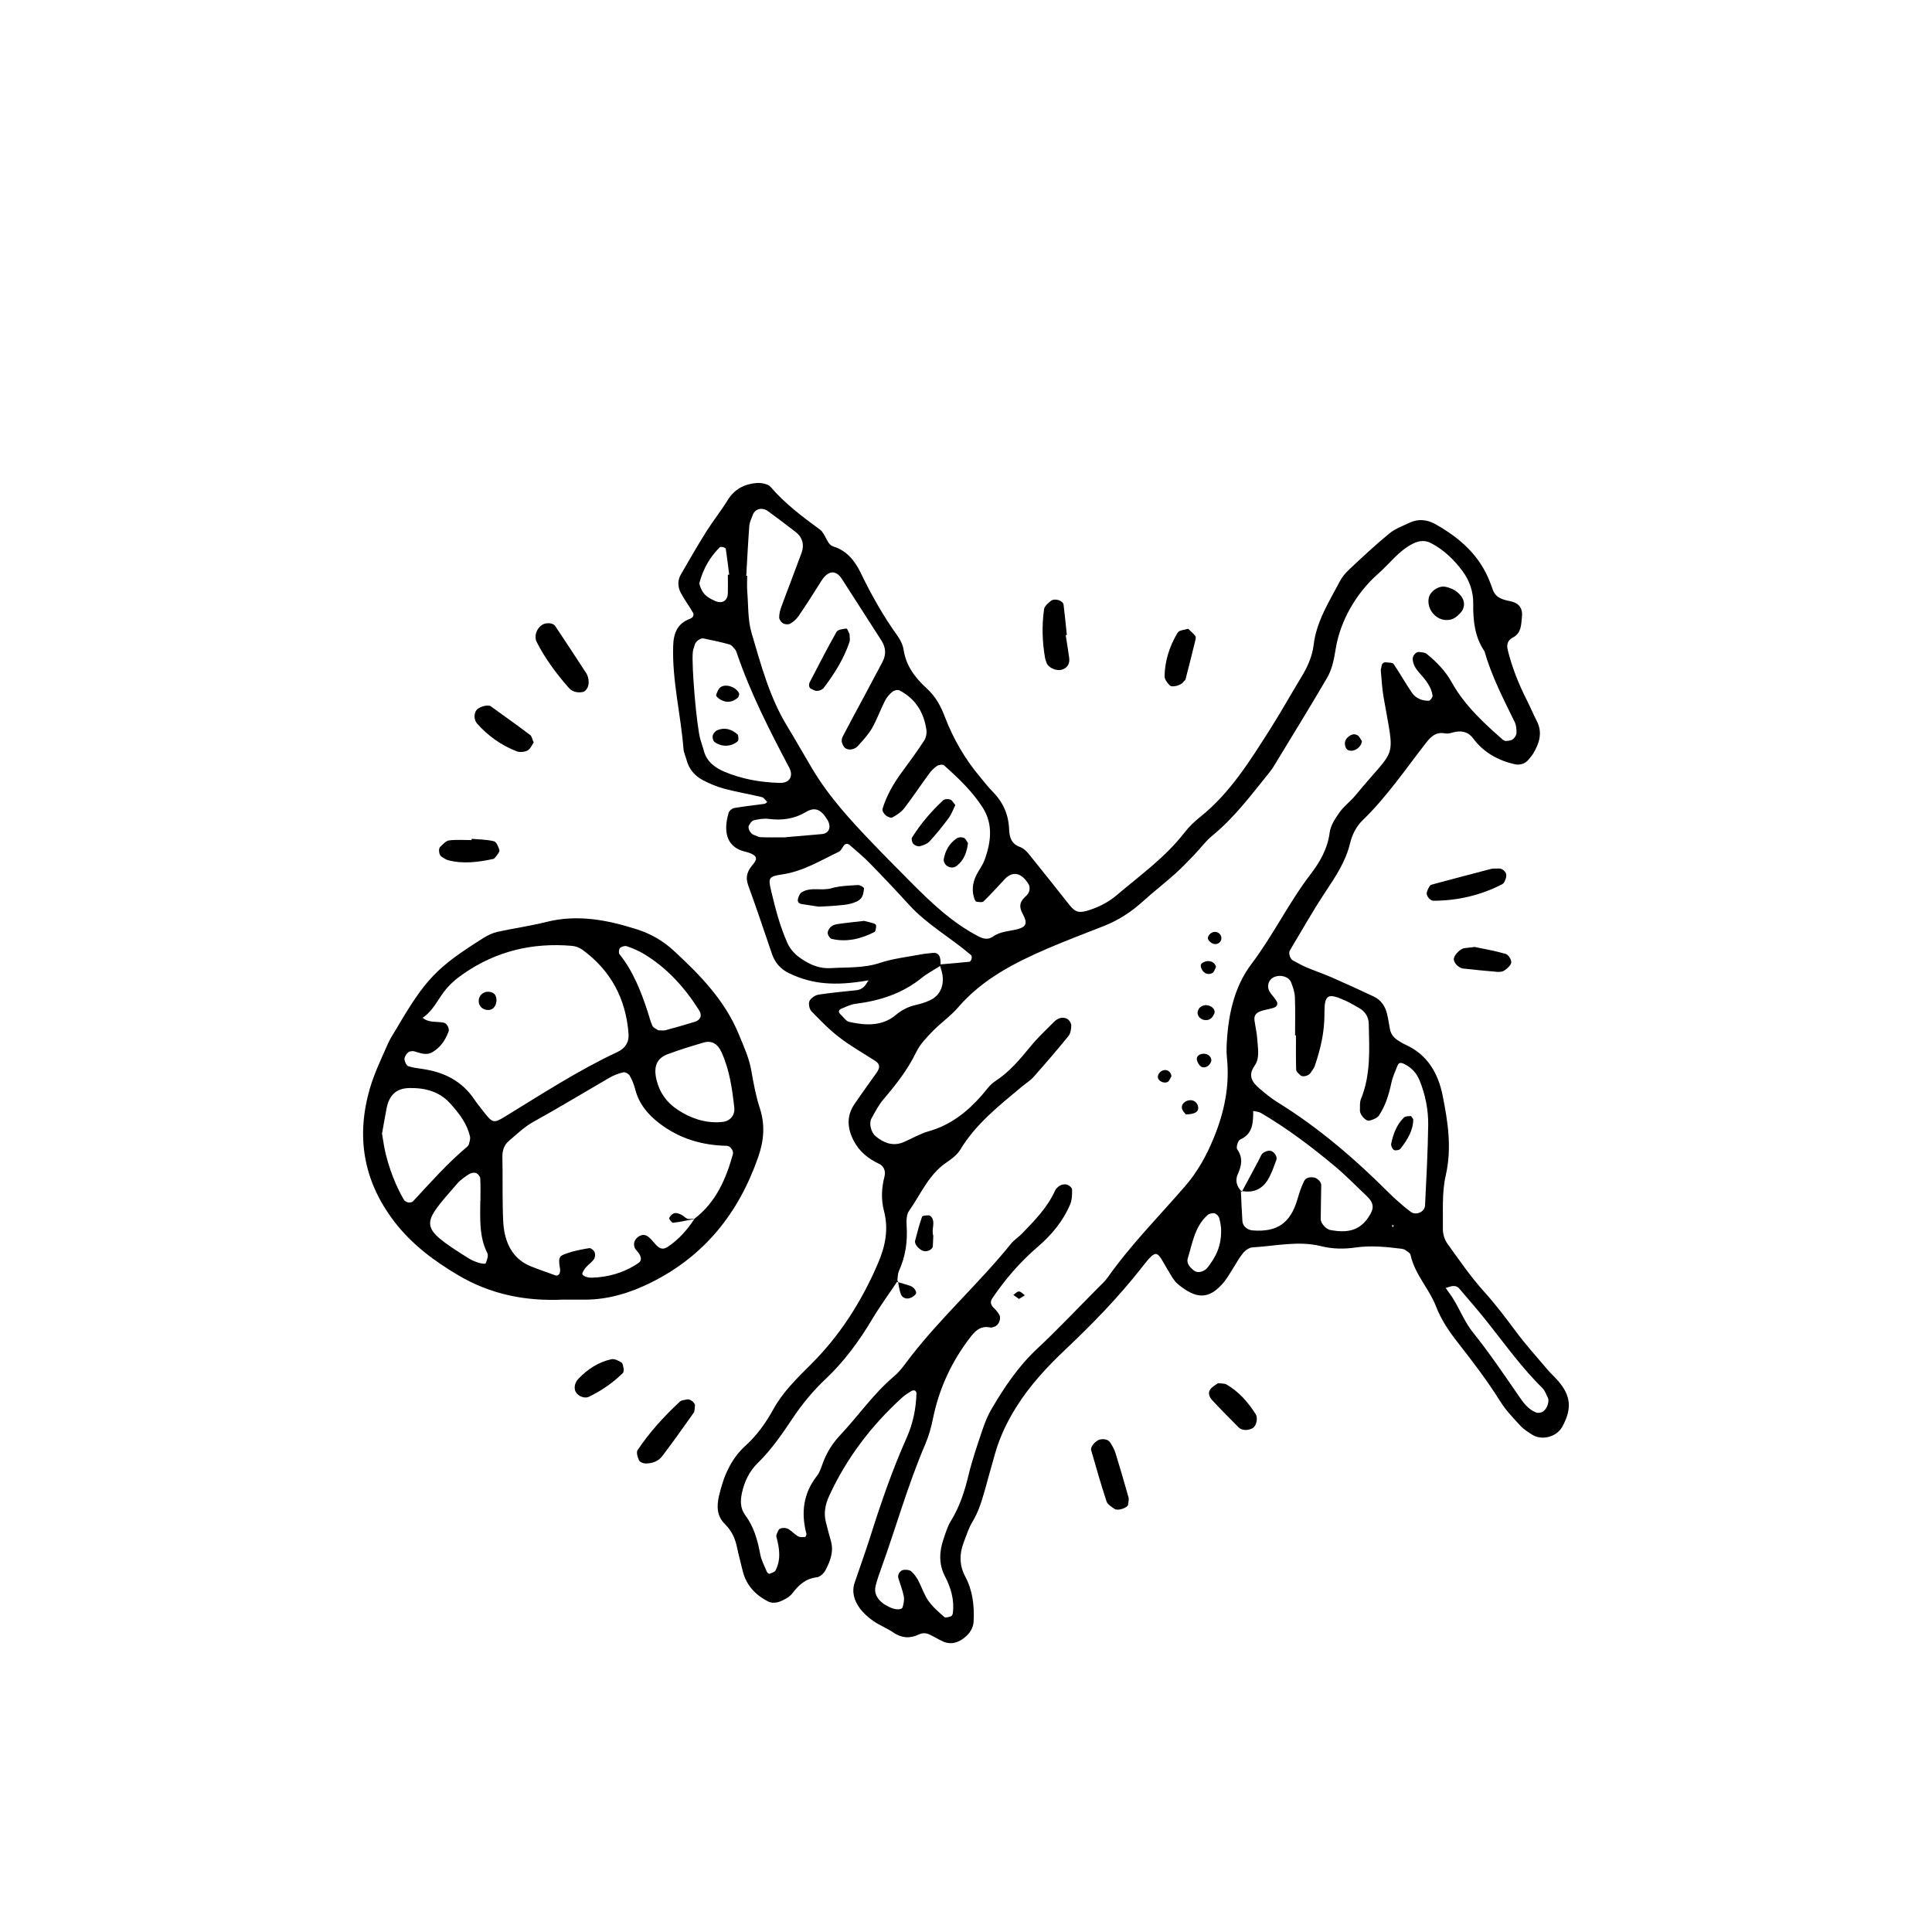
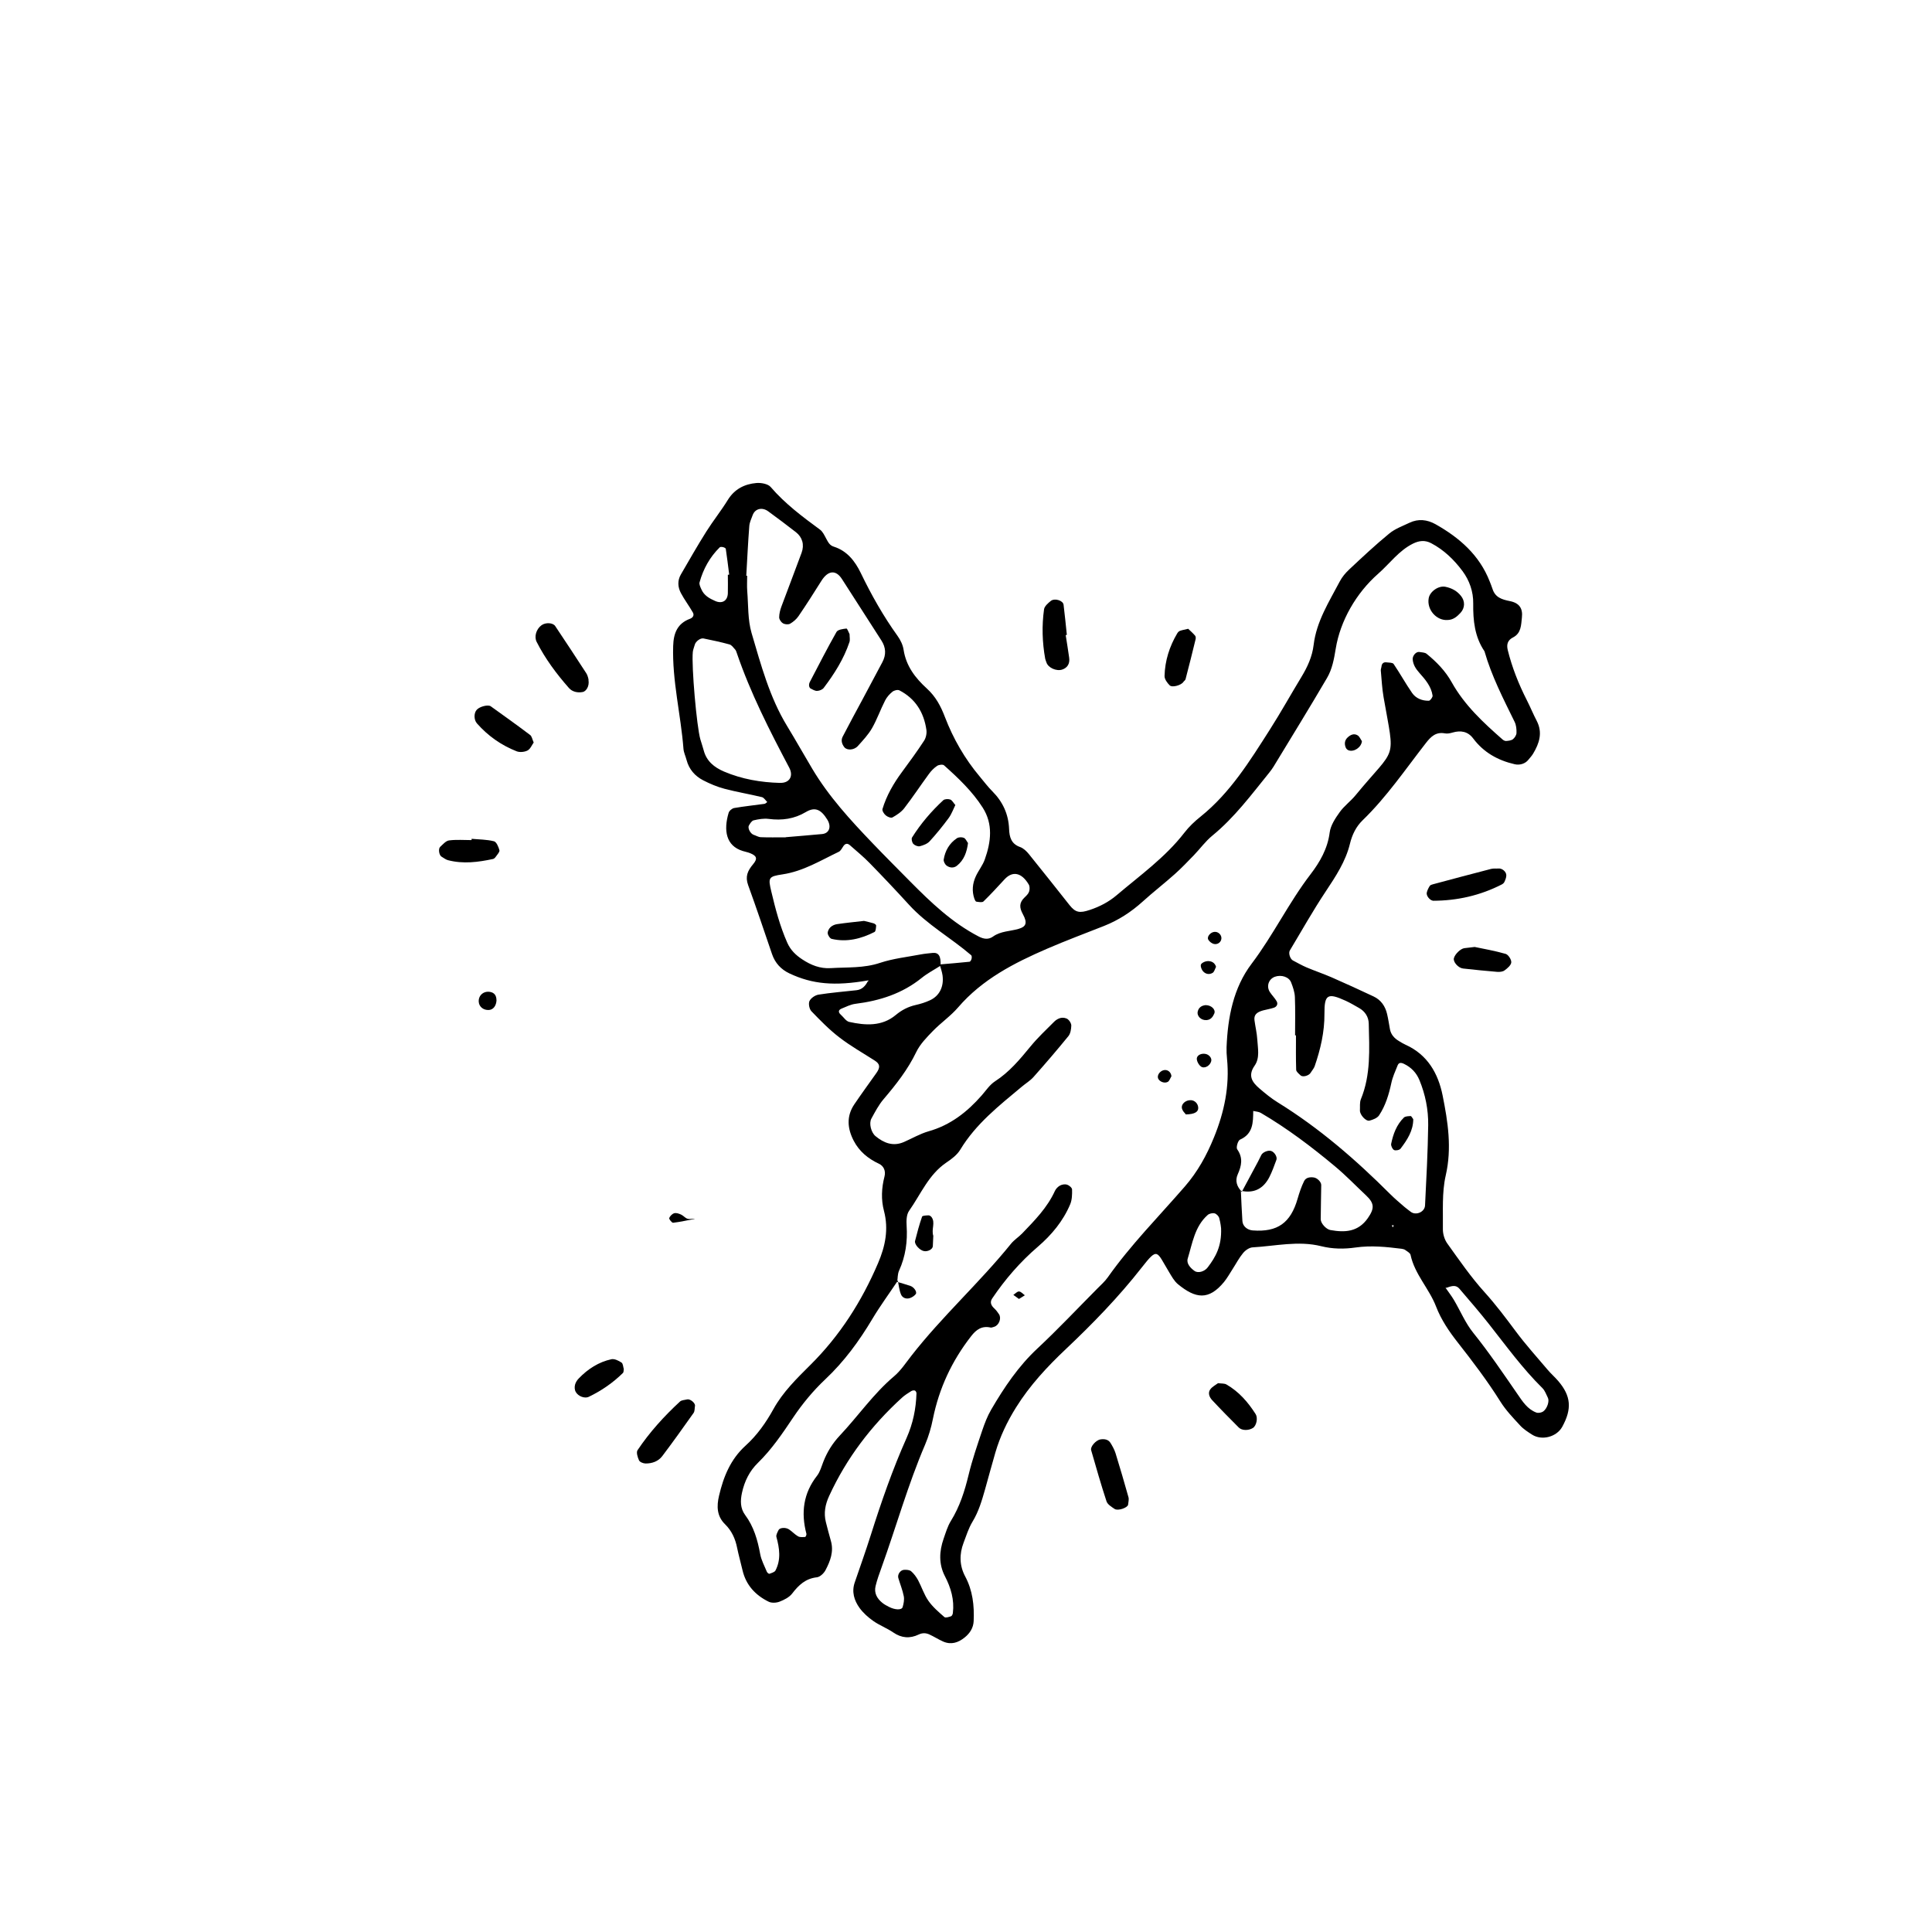
<svg xmlns="http://www.w3.org/2000/svg" id="Layer_1" viewBox="0 0 300 300">
  <path d="m134.78,152.24c-5.18.9-8.63.59-12.18-1.08-1.33-.63-2.24-1.61-2.72-3.01-1.22-3.58-2.42-7.16-3.71-10.71-.48-1.32-.09-2.22.76-3.23.76-.9.56-1.32-.45-1.73-.37-.15-.77-.22-1.15-.34-2.62-.8-2.99-3.23-2.19-5.92.09-.32.53-.69.86-.75,1.56-.27,3.14-.43,4.71-.65.15-.02.29-.19.43-.28-.27-.26-.51-.68-.82-.76-1.93-.47-3.9-.79-5.82-1.3-1.14-.3-2.26-.77-3.32-1.32-1.27-.66-2.19-1.7-2.57-3.15-.15-.58-.43-1.14-.48-1.72-.41-5.34-1.77-10.59-1.6-15.99.06-1.98.65-3.49,2.62-4.22.45-.17.68-.55.44-.97-.58-1.03-1.31-1.98-1.86-3.02-.48-.91-.56-1.91-.02-2.86,1.3-2.24,2.58-4.49,3.96-6.68,1.06-1.68,2.31-3.24,3.35-4.93,1.04-1.68,2.59-2.46,4.44-2.62.73-.06,1.79.13,2.21.62,2.23,2.6,4.93,4.61,7.66,6.62.44.32.7.92.98,1.43.29.53.52,1.02,1.18,1.22,2.05.65,3.28,2.25,4.16,4.06,1.65,3.42,3.5,6.7,5.72,9.79.45.63.83,1.4.94,2.16.39,2.53,1.82,4.38,3.62,6.02,1.36,1.24,2.15,2.71,2.81,4.45,1.28,3.33,3.07,6.45,5.4,9.22.64.76,1.24,1.57,1.94,2.27,1.63,1.63,2.52,3.56,2.61,5.86.05,1.27.33,2.32,1.72,2.81.52.19,1,.65,1.36,1.1,2.13,2.63,4.22,5.28,6.32,7.93.92,1.15,1.56,1.26,3.14.73,1.53-.51,2.92-1.23,4.16-2.28,3.64-3.09,7.55-5.87,10.51-9.7.72-.94,1.61-1.78,2.54-2.52,4.59-3.69,7.63-8.62,10.73-13.48,1.71-2.68,3.26-5.47,4.91-8.19.94-1.55,1.68-3.15,1.9-4.98.44-3.66,2.4-6.7,4.06-9.86.36-.69.9-1.33,1.48-1.87,2.03-1.9,4.06-3.81,6.21-5.57.9-.74,2.07-1.16,3.14-1.67,1.37-.65,2.74-.49,4.02.22,3.73,2.1,6.84,4.8,8.44,8.92.14.37.3.74.42,1.12.42,1.34,1.45,1.66,2.71,1.91,1.49.3,2.02,1.16,1.86,2.55-.13,1.15-.09,2.43-1.38,3.09-.83.42-1.03,1.08-.82,1.95.67,2.72,1.7,5.3,2.97,7.8.54,1.06.99,2.17,1.54,3.22.94,1.83.39,3.48-.57,5.08-.2.34-.48.63-.73.94-.49.63-1.35.88-2.13.7-2.61-.6-4.82-1.83-6.45-4.01-.82-1.09-1.93-1.28-3.2-.91-.37.11-.8.2-1.17.13-1.4-.27-2.19.49-2.97,1.5-3.18,4.08-6.09,8.38-9.83,12-1.01.98-1.62,2.23-1.96,3.63-.67,2.76-2.21,5.07-3.76,7.41-1.98,2.97-3.73,6.1-5.57,9.16-.26.43.05,1.34.47,1.56.71.37,1.4.77,2.13,1.08,1.28.54,2.61.99,3.88,1.54,2.19.96,4.36,1.95,6.52,2.97,1.15.54,1.82,1.52,2.1,2.74.18.77.3,1.57.44,2.35.16.84.69,1.41,1.39,1.83.34.21.68.42,1.04.58,3.41,1.54,5.06,4.45,5.75,7.88.82,4.09,1.46,8.17.48,12.42-.61,2.67-.4,5.54-.44,8.33-.01.74.25,1.62.68,2.22,1.86,2.59,3.67,5.23,5.8,7.58,1.74,1.93,3.28,3.98,4.83,6.06,1.54,2.07,3.28,4,4.95,5.97.51.61,1.12,1.13,1.64,1.74,2,2.33,2.17,4.33.63,7.13-.87,1.57-3.16,2.18-4.68,1.21-.67-.43-1.36-.87-1.88-1.45-1.08-1.17-2.2-2.34-3.04-3.68-2.01-3.21-4.29-6.21-6.62-9.18-1.34-1.71-2.58-3.52-3.38-5.61-1.07-2.77-3.31-4.98-3.95-7.99-.06-.3-.52-.54-.82-.76-.15-.11-.37-.16-.56-.19-2.38-.3-4.75-.54-7.15-.2-1.79.26-3.58.24-5.34-.2-3.57-.89-7.11-.02-10.66.18-.52.03-1.13.46-1.48.89-.63.76-1.09,1.66-1.63,2.49-.43.67-.82,1.37-1.32,1.99-2.4,2.92-4.44,2.58-7.16.35-.59-.49-.99-1.24-1.4-1.92-1.93-3.18-1.68-3.92-4.23-.66-3.57,4.56-7.59,8.7-11.78,12.66-2.9,2.74-5.59,5.63-7.72,9.04-1.39,2.22-2.49,4.53-3.22,7.02-.56,1.91-1.07,3.84-1.61,5.75-.49,1.72-.99,3.43-1.94,4.99-.61,1.01-.97,2.17-1.39,3.28-.67,1.76-.64,3.54.25,5.21,1.17,2.19,1.43,4.53,1.32,6.95-.05,1.05-.59,1.89-1.4,2.54-.99.8-2.09,1.17-3.33.63-.73-.32-1.4-.76-2.12-1.09-.54-.25-1.09-.29-1.69,0-1.36.65-2.66.56-3.94-.32-.98-.67-2.13-1.1-3.1-1.78-.8-.56-1.57-1.25-2.14-2.03-.83-1.16-1.25-2.49-.75-3.95.84-2.45,1.71-4.89,2.49-7.35,1.62-5.12,3.38-10.2,5.57-15.11.98-2.21,1.46-4.52,1.53-6.93,0-.15-.14-.39-.26-.42-.17-.05-.42,0-.57.1-.5.32-1.01.63-1.44,1.03-4.76,4.34-8.59,9.37-11.29,15.24-.6,1.3-.87,2.64-.51,4.06.25.96.49,1.93.77,2.89.49,1.67-.08,3.16-.83,4.58-.25.48-.84,1.04-1.32,1.1-1.76.19-2.84,1.2-3.85,2.52-.45.59-1.25.99-1.97,1.27-.5.19-1.23.23-1.69,0-2.05-1.01-3.51-2.57-4.05-4.87-.27-1.16-.6-2.32-.84-3.49-.28-1.41-.84-2.65-1.87-3.66-1.3-1.27-1.32-2.81-.94-4.43.69-2.95,1.78-5.66,4.12-7.78,1.78-1.61,3.16-3.56,4.33-5.68,1.46-2.64,3.61-4.74,5.73-6.85,4.59-4.55,7.98-9.88,10.51-15.8,1.13-2.63,1.67-5.28.92-8.13-.46-1.75-.38-3.55.08-5.32.23-.89-.12-1.65-.87-2-1.69-.79-3.04-1.91-3.9-3.55-.98-1.88-1.17-3.81.08-5.66,1.12-1.65,2.29-3.26,3.44-4.88.63-.9.56-1.4-.27-1.93-1.84-1.18-3.76-2.26-5.48-3.59-1.57-1.2-2.97-2.64-4.35-4.07-.32-.34-.48-1.16-.3-1.57.21-.46.87-.91,1.39-1,1.96-.31,3.95-.47,5.92-.69.88-.1,1.39-.68,1.77-1.42.58-.17.77-.1.53.14-.04.04-.32-.16-.49-.24Zm89.71,47.77c-.06.01.33-.22-.03-.05.44.64.92,1.25,1.31,1.91,1,1.69,1.77,3.57,2.99,5.08,2.47,3.07,4.66,6.32,6.89,9.55.77,1.12,1.54,2.33,2.91,2.84.3.11.8.02,1.07-.17.63-.46.98-1.61.73-2.11-.26-.52-.46-1.13-.86-1.52-3.1-3.06-5.64-6.57-8.32-9.97-1.46-1.85-3.01-3.64-4.54-5.43-.65-.77-1.42-.37-2.15-.13Zm-31.65-14.97l-.16-.16c.08,1.58.13,3.16.24,4.74.06.8.77,1.38,1.61,1.44,3.85.29,5.88-1.17,6.96-4.92.27-.93.58-1.87,1.01-2.74.27-.55.9-.66,1.53-.56.51.08,1.13.68,1.13,1.17-.02,1.77-.07,3.55-.08,5.32,0,.63.84,1.55,1.5,1.67,2.26.41,4.31.3,5.81-1.84,1.05-1.51,1.06-2.3-.3-3.57-1.59-1.49-3.1-3.07-4.77-4.46-3.65-3.05-7.43-5.91-11.54-8.32-.32-.19-.75-.2-1.18-.3-.02,1.78-.01,3.55-2.05,4.45-.33.14-.64,1.22-.44,1.5.94,1.34.68,2.55.08,3.9-.44.99-.13,1.93.65,2.69Zm-46.95-35.28c1.55-.13,3.1-.26,4.65-.42.13-.01.28-.27.32-.44.05-.18.05-.48-.05-.57-3.14-2.7-6.82-4.73-9.65-7.83-2-2.19-4.04-4.35-6.11-6.47-.96-.99-2.04-1.87-3.07-2.78-.39-.34-.72-.28-1,.11-.23.32-.42.76-.74.91-2.83,1.35-5.52,3.02-8.72,3.5-2.22.33-2.26.52-1.75,2.67.64,2.7,1.34,5.37,2.47,7.93.51,1.16,1.33,1.94,2.33,2.6,1.35.89,2.77,1.47,4.45,1.36,2.56-.16,5.11.03,7.64-.82,2.05-.68,4.25-.91,6.38-1.32.58-.11,1.18-.15,1.77-.22.95-.1,1.32.51,1.24,1.98-.98.63-2.03,1.17-2.93,1.9-3.01,2.43-6.5,3.55-10.27,4.02-.75.09-1.47.46-2.18.75-.51.21-.53.57-.11.94.43.38.81,1.01,1.3,1.12,2.52.56,5.08.72,7.22-1.06.95-.79,1.92-1.29,3.09-1.56.76-.17,1.51-.4,2.22-.73,1.48-.67,2.2-2.11,1.97-3.86-.08-.58-.29-1.14-.45-1.71Zm-6.47,49.09c-1.32,1.98-2.74,3.91-3.96,5.95-2.05,3.44-4.37,6.61-7.31,9.38-1.87,1.76-3.55,3.79-4.98,5.92-1.67,2.49-3.33,4.95-5.48,7.05-1.32,1.29-2.09,2.87-2.48,4.67-.26,1.22-.27,2.39.49,3.42,1.35,1.81,1.94,3.88,2.34,6.06.17.96.67,1.86,1.04,2.77.06.14.31.34.39.31.34-.13.81-.25.95-.52.88-1.7.62-3.45.14-5.21-.08-.3.17-.72.33-1.06.18-.38,1.08-.46,1.62-.11.49.32.9.79,1.41,1.08.3.17.73.12,1.1.1.08,0,.24-.34.2-.49-.86-3.27-.49-6.29,1.66-9.03.47-.61.68-1.43.97-2.17.59-1.5,1.41-2.83,2.52-4.02,2.87-3.04,5.24-6.52,8.46-9.24,1.05-.89,1.83-2.09,2.69-3.19,4.78-6.13,10.58-11.34,15.46-17.38.49-.61,1.2-1.05,1.75-1.62,1.93-2.01,3.89-3.99,5.07-6.58.15-.34.47-.67.8-.85.31-.17.77-.24,1.09-.14.32.1.77.48.78.74.02.77,0,1.62-.29,2.31-1.1,2.61-2.88,4.75-5.02,6.59-2.74,2.35-5.08,5.05-7.09,8.03-.4.59-.17,1.09.31,1.54.29.27.54.59.75.92.41.64-.02,1.72-.75,1.94-.18.05-.39.15-.55.12-1.35-.3-2.22.29-3.03,1.34-2.99,3.83-4.98,8.09-5.94,12.85-.27,1.36-.67,2.72-1.21,3.99-2.67,6.23-4.49,12.76-6.78,19.12-.34.94-.68,1.88-.91,2.84-.26,1.07.22,1.94,1.04,2.6.3.25.66.44,1.01.62.96.5,2,.54,2.15.05.16-.53.28-1.15.18-1.68-.19-.97-.57-1.89-.85-2.84-.16-.54.31-1.24.9-1.27.37-.02.85.01,1.1.23.43.37.79.87,1.07,1.38.56,1.05.92,2.23,1.6,3.2.67.96,1.6,1.75,2.49,2.53.18.15.7-.02,1.03-.13.14-.05.26-.32.28-.5.25-2.05-.3-3.92-1.24-5.73-.97-1.88-.88-3.85-.2-5.8.33-.94.61-1.92,1.12-2.75,1.39-2.24,2.16-4.67,2.77-7.2.56-2.32,1.34-4.58,2.1-6.84.38-1.12.81-2.26,1.41-3.28,2.01-3.44,4.21-6.72,7.17-9.48,3.2-2.99,6.2-6.18,9.29-9.29.56-.57,1.17-1.1,1.63-1.75,3.57-5.06,7.93-9.45,11.96-14.1,2-2.3,3.4-4.85,4.53-7.63,1.61-3.94,2.45-7.97,2.03-12.23-.06-.59-.09-1.19-.07-1.79.19-4.64,1.05-9.2,3.88-12.94,3.37-4.45,5.78-9.5,9.18-13.93,1.42-1.86,2.63-3.94,2.95-6.45.14-1.11.87-2.21,1.55-3.16.68-.96,1.69-1.69,2.44-2.6,6.48-7.88,6.16-5.03,4.38-15.27-.24-1.36-.3-2.76-.43-4.14-.02-.19.08-.38.1-.57.04-.5.31-.76.8-.69.38.05.93.02,1.09.25,1,1.47,1.86,3.04,2.87,4.5.59.85,1.57,1.23,2.6,1.21.21,0,.62-.56.58-.8-.21-1.44-1.13-2.49-2.06-3.54-.53-.6-.96-1.23-1.03-2.09-.04-.53.5-1.23,1.05-1.14.38.07.84.06,1.11.28,1.55,1.26,2.92,2.66,3.91,4.44,1.97,3.53,4.89,6.24,7.89,8.87.14.12.37.24.54.23.36-.03.79-.07,1.06-.27.28-.22.55-.64.56-.98.02-.57-.04-1.21-.29-1.72-1.75-3.57-3.58-7.11-4.68-10.96-1.53-2.25-1.78-4.79-1.75-7.42.03-1.84-.59-3.59-1.66-5.03-1.3-1.75-2.88-3.29-4.86-4.33-.99-.52-1.89-.4-2.83.06-2.2,1.09-3.61,3.1-5.4,4.67-3.43,3.01-5.9,7.33-6.6,11.65-.26,1.6-.55,3.18-1.35,4.54-2.71,4.63-5.53,9.2-8.31,13.78-.21.34-.45.66-.7.97-2.75,3.4-5.36,6.92-8.79,9.73-1.07.87-1.9,2.03-2.86,3.03-.97,1-1.93,2.01-2.96,2.93-1.63,1.46-3.37,2.8-4.99,4.27-1.79,1.62-3.77,2.91-6.02,3.8-2.96,1.17-5.94,2.28-8.85,3.54-5.13,2.22-10.06,4.75-13.81,9.11-1.16,1.35-2.67,2.38-3.92,3.67-.96.99-1.98,2.03-2.57,3.25-1.31,2.73-3.14,5.05-5.08,7.33-.76.89-1.32,1.97-1.89,3.01-.41.74-.05,2.16.64,2.73,1.3,1.07,2.73,1.64,4.41.91,1.28-.56,2.5-1.28,3.82-1.66,3.41-.96,6.01-3.01,8.28-5.6.65-.75,1.23-1.63,2.04-2.16,2.22-1.43,3.86-3.4,5.5-5.4,1.13-1.38,2.44-2.61,3.71-3.88.27-.27.66-.5,1.02-.57.34-.07.81,0,1.08.21.28.21.55.66.54.99-.02.56-.12,1.23-.46,1.64-1.76,2.16-3.57,4.27-5.42,6.35-.52.58-1.23,1-1.83,1.51-3.51,2.93-7.11,5.75-9.53,9.76-.49.81-1.35,1.46-2.16,2-2.76,1.87-3.97,4.92-5.79,7.5-.41.58-.43,1.54-.38,2.31.16,2.44-.16,4.75-1.18,6.99-.23.52-.2,1.16-.28,1.74l.13-.18Zm-23.51-109.45s.08,0,.11,0c0,.79-.05,1.59.01,2.38.18,2.17.07,4.44.67,6.5,1.46,4.94,2.79,9.97,5.51,14.44,1.34,2.2,2.6,4.45,3.92,6.66,2.56,4.3,5.92,7.96,9.36,11.55,1.92,2.01,3.89,3.97,5.84,5.95,3.23,3.26,6.53,6.41,10.66,8.55.78.4,1.51.5,2.22-.01,1.19-.85,2.65-.8,3.97-1.19,1.12-.32,1.41-.89.66-2.26-.57-1.03-.6-1.8.25-2.61.28-.27.6-.57.71-.92.11-.33.11-.82-.06-1.1-1.11-1.87-2.52-2.14-3.76-.79-1.07,1.16-2.14,2.33-3.27,3.43-.2.19-.74.08-1.11.03-.12-.02-.24-.29-.3-.46-.41-1.19-.29-2.36.22-3.47.41-.9,1.07-1.7,1.4-2.63.96-2.71,1.32-5.47-.33-8.05-1.61-2.52-3.78-4.58-6-6.56-.19-.17-.81-.1-1.08.09-.48.32-.92.77-1.26,1.24-1.29,1.76-2.5,3.59-3.83,5.32-.46.6-1.16,1.06-1.84,1.44-.23.13-.78-.09-1.04-.32-.27-.22-.58-.71-.51-.98.63-2.1,1.72-3.98,3.02-5.74,1.18-1.6,2.36-3.21,3.44-4.87.3-.46.44-1.15.36-1.69-.39-2.71-1.71-4.85-4.19-6.13-.27-.14-.83,0-1.09.22-.45.36-.87.84-1.13,1.35-.72,1.41-1.25,2.93-2.03,4.3-.58,1.01-1.41,1.89-2.2,2.77-.59.66-1.69.71-2.1.19-.39-.5-.55-1.07-.26-1.64,1-1.94,2.05-3.86,3.08-5.78,1.03-1.93,2.05-3.85,3.08-5.78.62-1.16.56-2.28-.15-3.38-2.04-3.18-4.07-6.36-6.12-9.53-.95-1.48-2.16-1.36-3.19.27-1.16,1.85-2.33,3.69-3.56,5.49-.32.47-.8.88-1.3,1.17-.28.16-.81.11-1.1-.05-.29-.17-.59-.6-.6-.92,0-.57.15-1.16.35-1.7,1.03-2.79,2.11-5.55,3.13-8.34.46-1.26.12-2.42-.88-3.2-1.41-1.1-2.84-2.17-4.29-3.23-.96-.71-2.07-.42-2.43.59-.2.56-.48,1.11-.52,1.69-.2,2.57-.32,5.15-.47,7.73Zm85.3,71.37s-.08,0-.11,0c0-1.98.05-3.97-.03-5.95-.03-.76-.3-1.54-.58-2.26-.33-.87-1.53-1.25-2.53-.89-.98.36-1.36,1.5-.76,2.4.32.49.76.91,1.04,1.41.23.4.04.83-.41.99-.54.19-1.12.27-1.68.42-1.07.29-1.47.74-1.35,1.57.13.98.37,1.95.43,2.94.08,1.38.43,2.87-.41,4.07-1.1,1.57-.37,2.59.75,3.55.9.77,1.83,1.54,2.84,2.16,6.46,3.99,12.14,8.92,17.49,14.27.7.7,1.47,1.34,2.22,1.99.3.26.63.48.94.73.79.61,2.17.05,2.22-.99.21-4.16.43-8.32.49-12.48.03-2.39-.44-4.75-1.36-6.98-.47-1.14-1.27-1.98-2.39-2.52-.46-.22-.81-.24-1,.24-.37.91-.78,1.81-.98,2.76-.38,1.77-.9,3.48-1.89,4.98-.28.43-.95.69-1.49.83-.57.15-1.52-.93-1.49-1.58.03-.59-.06-1.23.15-1.75,1.56-3.8,1.31-7.77,1.22-11.73-.02-1.03-.56-1.89-1.49-2.42-.69-.39-1.37-.8-2.09-1.13-2.81-1.28-3.32-.99-3.3,2.02.02,2.82-.61,5.51-1.52,8.15-.13.36-.42.67-.62,1.01-.27.45-1.22.73-1.57.4-.27-.25-.67-.57-.68-.86-.06-1.78-.03-3.56-.03-5.34Zm-80.09-39.21c1.45.06,2.14-1.02,1.43-2.36-3.06-5.79-6.03-11.61-8.15-17.83-.06-.19-.13-.39-.26-.53-.26-.29-.53-.68-.86-.77-1.33-.37-2.68-.65-4.04-.93-.49-.1-1.22.47-1.35.96-.1.38-.27.75-.31,1.14-.22,2.18.6,11.58,1.17,13.56.16.57.37,1.13.52,1.71.44,1.69,1.63,2.64,3.16,3.3,2.78,1.18,5.69,1.68,8.69,1.76Zm.88,8.44c1.7-.15,3.69-.3,5.66-.49,1.12-.11,1.47-1.15.81-2.23-.94-1.53-1.87-2.07-3.35-1.18-1.77,1.06-3.7,1.33-5.75,1.06-.76-.1-1.58.04-2.34.22-.3.07-.56.49-.74.81-.23.41.25,1.28.74,1.44.37.12.74.36,1.12.37,1.19.05,2.38.02,3.85.02Zm67.61,60.73c0-.06-.08-.84-.29-1.59-.08-.3-.43-.66-.72-.73-.32-.08-.82.03-1.07.25-2.02,1.79-2.37,4.39-3.1,6.77-.23.75.4,1.46,1.07,1.93.55.38,1.55.09,2.04-.57,1.2-1.58,2.18-3.25,2.07-6.06Zm-76.59-101.48c.07,0,.14-.01.21-.02-.17-1.34-.33-2.68-.53-4.01-.02-.11-.26-.22-.42-.26-.17-.04-.43-.06-.52.03-1.54,1.52-2.56,3.36-3.13,5.43-.09.32.13.75.28,1.09.41.96,1.25,1.42,2.16,1.82,1.06.46,1.9-.02,1.95-1.19.03-.97,0-1.94,0-2.9Zm103.22,101.34l.21-.3-.32-.05.11.34Z" />
-   <path d="m87.51,201.8c-5.96.29-11.37-.84-16.3-3.75-3.77-2.22-7.27-4.82-9.98-8.36-4.85-6.33-5.99-13.31-3.74-20.86.68-2.27,1.73-4.44,2.68-6.62.39-.91.95-1.74,1.46-2.6,4.47-7.6,6.16-9.38,13.45-13.97.66-.42,1.41-.77,2.16-.94,2.52-.56,5.09-.91,7.6-1.54,4.84-1.22,9.48-.31,14.07,1.15,2.11.67,4.05,1.79,5.65,3.26,4.1,3.78,8.01,7.76,10.18,13.08.75,1.84,1.59,3.63,1.93,5.63.34,1.96.71,3.93,1.32,5.81.85,2.6.62,5.08-.26,7.59-3.01,8.64-8.29,15.31-16.59,19.45-3.25,1.62-6.64,2.67-10.3,2.68-1.19,0-2.39,0-3.33,0Zm-21.95-43.83c.96.93,2.25.58,3.38.84.47.11.88.91.71,1.37-.49,1.34-1.26,2.47-2.51,3.2-.95.56-1.91.13-2.85-.14-.18-.05-.39,0-.59.02-.39.02-1.01.89-.88,1.36.1.35.29.84.56.93.74.25,1.54.33,2.31.45,3.28.49,6.03,1.86,7.94,4.68.44.66.94,1.27,1.43,1.9,1.42,1.83,1.62,1.87,3.31.83,5.74-3.5,11.38-7.19,17.49-10.05,1.2-.56,1.84-1.5,1.74-2.82-.4-5.44-2.75-9.84-7.17-13.07-.46-.33-1.08-.56-1.64-.6-6.11-.52-11.73.81-16.82,4.33-1.16.8-2.18,1.68-3.03,2.8-1.06,1.41-1.81,3.08-3.38,4.08.06.11.12.22.17.32-.06-.14-.12-.28-.18-.42Zm42.29,31.26c3.33-2.55,4.88-6.15,5.96-10.03.13-.47-.4-1.27-.93-1.28-3.88-.07-7.42-1.12-10.53-3.52-1.78-1.37-3.13-3.01-3.71-5.23-.19-.75-.49-1.49-.87-2.16-.16-.28-.7-.57-.99-.5-.76.18-1.52.47-2.2.87-3.94,2.29-7.84,4.65-11.83,6.86-1.36.76-2.52,1.9-3.73,2.92-.81.68-1.04,1.6-1.01,2.66.06,2.58,0,5.15.06,7.73.03,1.38.03,2.8.34,4.14.51,2.21,1.73,4,3.94,4.91,1.27.52,2.58.96,3.87,1.43.49.18.87-.29.73-1.09-.33-1.87,0-1.94,1.1-2.33,1.11-.39,2.29-.61,3.45-.8.25-.04.71.34.83.62.13.31.09.82-.1,1.09-.33.48-.85.82-1.24,1.26-.24.28-.45.61-.57.96-.1.32.76.68,1.43.66,2.64-.07,5.07-.78,7.27-2.27.47-.32.54-.78.12-1.46-.2-.33-.56-.59-.69-.94-.22-.58-.06-1.16.43-1.58.49-.42,1.1-.54,1.63-.15.46.34.81.82,1.2,1.24.7.77,1.21.82,1.95.32,1.68-1.13,2.97-2.62,4.07-4.29v-.04Zm-48.52-13.14c.19,1.09.31,2.07.55,3.03.62,2.51,1.53,4.91,2.82,7.15.27.47,1.1.63,1.47.23,2.69-2.89,5.3-5.86,8.34-8.41.14-.12.28-.3.32-.48.09-.37.23-.77.15-1.12-.44-2-1.66-3.55-2.98-5.05-1.72-1.95-3.96-2.53-6.42-2.49-2.02.03-3.13,1.05-3.55,3.15-.27,1.35-.49,2.72-.72,3.99Zm52.57-1.86c1.33,0,2.26-.95,2.12-2.23-.33-2.94-.73-5.87-1.98-8.6-.59-1.3-1.51-1.89-2.79-1.51-1.89.55-3.78,1.13-5.61,1.82-1.69.64-2.16,1.94-1.72,3.87.47,2.04,1.57,3.59,3.29,4.73,2.03,1.34,4.23,2.1,6.69,1.93Zm-9.7-14.25c.39,0,.79.08,1.15-.01,1.52-.4,3.02-.85,4.52-1.3.93-.28,1.19-.99.69-1.79-2.23-3.53-4.96-6.57-8.57-8.75-.83-.5-1.74-.88-2.66-1.2-.3-.1-.81.05-1.05.27-.18.17-.24.77-.09.96,2.13,2.66,3.33,5.75,4.38,8.93.24.74.42,1.51.74,2.21.14.3.58.45.88.68Zm-27.6,26.51c0-1.18.04-2.36-.03-3.53-.02-.29-.36-.7-.65-.81-.29-.11-.77-.03-1.05.15-.66.43-1.34.88-1.85,1.46-5.64,6.51-6.18,6.63,1.69,11.6.49.31,1.06.54,1.61.72.36.12,1.06.2,1.09.11.19-.5.47-1.19.27-1.59-1.31-2.6-1.11-5.36-1.1-8.11Z" />
  <path d="m91.38,105.59c.17,1.03-.41,1.76-.87,1.86-.83.17-1.66-.04-2.16-.61-1.94-2.2-3.69-4.55-5.02-7.17-.41-.81-.07-1.98.75-2.58.64-.47,1.77-.41,2.13.12,1.61,2.43,3.24,4.86,4.82,7.32.3.47.37,1.08.36,1.06Z" />
  <path d="m165.48,98.61c.18,1.17.38,2.34.54,3.52.13.92-.27,1.57-1.08,1.84-.9.3-2.19-.28-2.45-1.11-.06-.19-.15-.37-.19-.56-.46-2.55-.54-5.13-.18-7.69.07-.48.62-.95,1.05-1.3.59-.47,1.9-.07,1.98.59.2,1.56.34,3.12.51,4.69-.06,0-.13.02-.19.02Z" />
  <path d="m175.17,233.65c-.08.48-1.58,1-2.09.66-.48-.32-1.1-.7-1.26-1.18-.87-2.63-1.62-5.3-2.39-7.96-.15-.52.74-1.55,1.45-1.66.59-.09,1.21-.02,1.56.55.31.5.6,1.03.78,1.59.7,2.27,1.37,4.55,2.01,6.84.1.35-.03.77-.06,1.16Z" />
  <path d="m107.92,218.28c-.07.38-.02.84-.22,1.12-1.59,2.25-3.2,4.5-4.86,6.7-.62.82-1.58,1.16-2.6,1.15-.35,0-.89-.22-1.01-.48-.22-.48-.46-1.25-.23-1.59,1.87-2.79,4.12-5.27,6.59-7.55.25-.23.72-.23,1.1-.33.46-.12,1.28.54,1.23.99Z" />
  <path d="m82.87,115.3c-.28.39-.52,1.01-.96,1.24-.47.24-1.21.31-1.69.12-2.39-.94-4.45-2.39-6.16-4.33-.49-.56-.5-1.61-.02-2.13.47-.5,1.74-.82,2.16-.53,2.05,1.47,4.11,2.94,6.12,4.46.27.2.33.68.55,1.16Z" />
  <path d="m222.51,139.86c-.49-.06-1.08-.78-.96-1.27.09-.36.26-.71.46-1.02.09-.14.32-.22.5-.26,3.01-.81,6.03-1.61,9.04-2.39.37-.09.77-.03,1.16-.06.52-.04,1.17.46,1.19,1.04.01.35-.15.72-.3,1.05-.07.16-.25.31-.41.39-3.36,1.72-6.93,2.52-10.68,2.53Z" />
  <path d="m189.14,214.78c.54.07.99.02,1.3.2,1.93,1.11,3.36,2.75,4.54,4.61.37.59.13,1.78-.42,2.14-.67.43-1.72.43-2.21-.07-1.4-1.4-2.79-2.81-4.14-4.26-.4-.43-.68-1.09-.3-1.63.31-.45.87-.72,1.24-1Z" />
  <path d="m96.86,212.63c-.04.19-.01.45-.13.56-1.56,1.54-3.34,2.76-5.31,3.71-.6.29-1.63-.05-2.03-.78-.17-.3-.19-.75-.1-1.1.09-.36.33-.73.6-1,1.4-1.45,3.07-2.53,5.05-2.96.47-.1,1.12.22,1.57.52.24.16.25.69.36,1.05Z" />
  <path d="m73.24,130.25c1.16.11,2.34.1,3.46.38.39.1.71.87.85,1.39.07.26-.32.66-.54.98-.11.16-.27.34-.44.38-2.32.5-4.65.8-7,.19-.36-.09-.68-.36-1.01-.55-.38-.22-.54-1.22-.2-1.53.42-.38.87-.92,1.36-.99,1.16-.15,2.34-.05,3.51-.05,0-.07,0-.13,0-.2Z" />
  <path d="m184.49,97.63c.32.31.73.66,1.08,1.07.11.12.13.39.08.57-.5,2.07-1.02,4.14-1.56,6.2-.04.17-.25.28-.35.44-.32.48-1.71.9-2.11.51-.39-.38-.81-.97-.8-1.45.06-2.37.76-4.58,1.97-6.62.09-.16.25-.33.42-.39.35-.13.73-.19,1.27-.32Z" />
  <path d="m229.02,147.05c1.32.28,3.08.58,4.78,1.07.41.12.9.88.87,1.31-.03.45-.6.93-1.04,1.25-.28.21-.76.26-1.14.23-1.77-.14-3.53-.33-5.3-.52-.75-.08-1.58-1.02-1.43-1.6.16-.64,1.06-1.5,1.63-1.56.39-.04.78-.09,1.61-.19Z" />
  <path d="m224.83,96.27c-1.76.16-3.31-1.61-2.98-3.39.19-1.04,1.54-1.99,2.61-1.76.96.2,1.79.63,2.42,1.44.62.79.62,1.83-.1,2.61-.53.57-1.11,1.07-1.95,1.1Z" />
  <path d="m144.92,191.92c-.02.44-.05,1-.07,1.57-.01.48-.73.87-1.33.79-.69-.1-1.57-1.06-1.43-1.59.32-1.27.66-2.54,1.09-3.77.06-.17.66-.19,1.02-.2.14,0,.34.13.44.26.66.88-.07,1.89.29,2.95Z" />
  <path d="m211.48,115.08c-.08.96-1.23,1.75-2.1,1.42-.17-.07-.34-.24-.41-.41-.24-.57-.18-1.14.28-1.57.44-.42,1-.69,1.57-.33.29.18.44.59.66.9Z" />
  <path d="m139.3,199.04c.69.21,1.38.41,2.07.64.55.18,1.07.93.83,1.26-.2.27-.54.49-.86.61-.59.22-1.19,0-1.42-.52-.29-.67-.35-1.43-.5-2.17,0-.01-.12.17-.12.17Z" />
  <path d="m187.25,156.08c.83,0,1.57.68,1.3,1.31-.23.54-.56.96-1.19,1.01-.84.07-1.56-.63-1.37-1.36.15-.59.58-.91,1.26-.97Z" />
  <path d="m188.83,150.12c-.17.32-.27.79-.54.95-.56.33-1.18.17-1.56-.35-.2-.26-.36-.8-.22-1,.18-.27.66-.47,1.02-.48.59-.02,1.11.24,1.3.89Z" />
  <path d="m189.66,145.72c-.03.57-.58,1.01-1.2.85-.32-.09-.68-.37-.84-.66-.25-.46.33-1.15.95-1.21.59-.06,1.12.45,1.09,1.02Z" />
  <path d="m184.05,173.04c.24,0-.27-.22-.49-.83-.25-.71.52-1.44,1.41-1.37.59.05,1.06.55,1.09,1.16.03.6-.44,1.03-2.01,1.05Z" />
  <path d="m181.9,167.12c-.19.3-.31.74-.58.88-.53.27-1.27-.05-1.48-.52-.21-.47.22-1.14.84-1.3.6-.15,1.16.27,1.22.94Z" />
  <path d="m188.08,164.77c-.17.72-1.06,1.24-1.61.83-.36-.27-.7-.93-.62-1.32.11-.48.72-.74,1.33-.63.57.1,1.02.65.9,1.12Z" />
  <path d="m158.22,201.7c-.29-.21-.58-.42-.87-.63.3-.19.6-.55.89-.53.31.02.6.38.9.59-.31.19-.62.38-.93.58Z" />
  <path d="m131.92,98.46c0,.48.1.9-.02,1.25-.88,2.62-2.34,4.92-3.99,7.1-.2.27-.66.46-1.02.47-.34.02-.71-.21-1.04-.38-.12-.07-.21-.29-.22-.45-.01-.19.04-.4.13-.57,1.36-2.6,2.69-5.21,4.13-7.75.21-.37,1-.47,1.54-.53.14-.01.35.61.48.85Z" />
  <path d="m148.35,124.99c-.32.65-.58,1.4-1.03,2.02-.92,1.25-1.91,2.47-2.96,3.62-.36.4-.98.63-1.52.77-.3.08-.79-.12-1.02-.36-.2-.22-.33-.77-.2-.99,1.35-2.15,2.99-4.07,4.85-5.79.22-.2.76-.22,1.08-.11.29.1.47.49.8.86Z" />
  <path d="m150.31,130.92c-.18,1.37-.6,2.63-1.73,3.52-.5.39-1.12.32-1.59-.03-.26-.19-.5-.66-.45-.95.22-1.36.88-2.52,2.05-3.3.27-.18.78-.19,1.08-.06.28.12.43.53.65.82Z" />
  <path d="m219.45,173.78c0,1.78-.93,3.22-1.98,4.59-.17.22-.77.33-1.01.2-.25-.14-.5-.67-.44-.96.31-1.51.84-2.96,1.97-4.07.23-.22.7-.22,1.06-.24.11,0,.24.28.4.49Z" />
-   <path d="m127.1,140.78c-.68-.1-1.65-.24-2.62-.4-.48-.08-.71-.41-.55-.89.11-.33.26-.74.52-.91,1.42-.92,3.1-.21,4.64-.65,1.31-.38,2.73-.41,4.11-.5.32-.02.96.34.96.5-.03.54-.14,1.19-.48,1.58-.36.41-.99.65-1.54.8-.76.2-1.56.25-2.35.32-.79.07-1.58.1-2.68.16Z" />
  <path d="m134.13,142.99c.43.11.99.22,1.54.39.15.05.39.23.38.33-.03.35-.05.9-.26,1.01-2.09,1.06-4.3,1.62-6.64,1.07-.27-.06-.58-.54-.62-.85-.04-.31.18-.73.42-.96.26-.25.66-.43,1.03-.48,1.34-.2,2.68-.33,4.16-.5Z" />
  <path d="m192.84,185.04c.83-1.55,1.67-3.11,2.5-4.66.18-.34.34-.7.52-1.04.23-.44,1.06-.77,1.52-.62.51.16.99.92.82,1.38-.34.91-.66,1.84-1.11,2.71-.93,1.79-2.4,2.54-4.42,2.09l.15.16Z" />
-   <path d="m114.66,114.56c-.02.17.02.42-.08.51-.96.9-2.55.98-3.65.12-.22-.17-.33-.69-.25-.99.08-.31.39-.68.69-.81,1.17-.49,2.24-.16,3.16.65.11.1.09.35.13.53Z" />
-   <path d="m114.79,107.81c-.07.18-.09.41-.21.52-.79.7-1.69.84-2.62.36-.32-.16-.81-.57-.76-.75.13-.48.4-1.08.79-1.3.95-.52,2.56.21,2.81,1.16Z" />
  <path d="m107.87,189.27c-1.11.21-2.22.47-3.35.6-.18.02-.65-.55-.6-.72.1-.31.45-.66.77-.76.32-.09.74.06,1.07.21.35.16.62.52.98.64.33.11.73,0,1.1,0v.04Z" />
  <path d="m77.1,155.28c-.03.88-.49,1.51-1.19,1.55-.83.05-1.51-.49-1.57-1.25-.08-1.01.76-1.75,1.79-1.55.61.12.95.52.96,1.25Z" />
</svg>